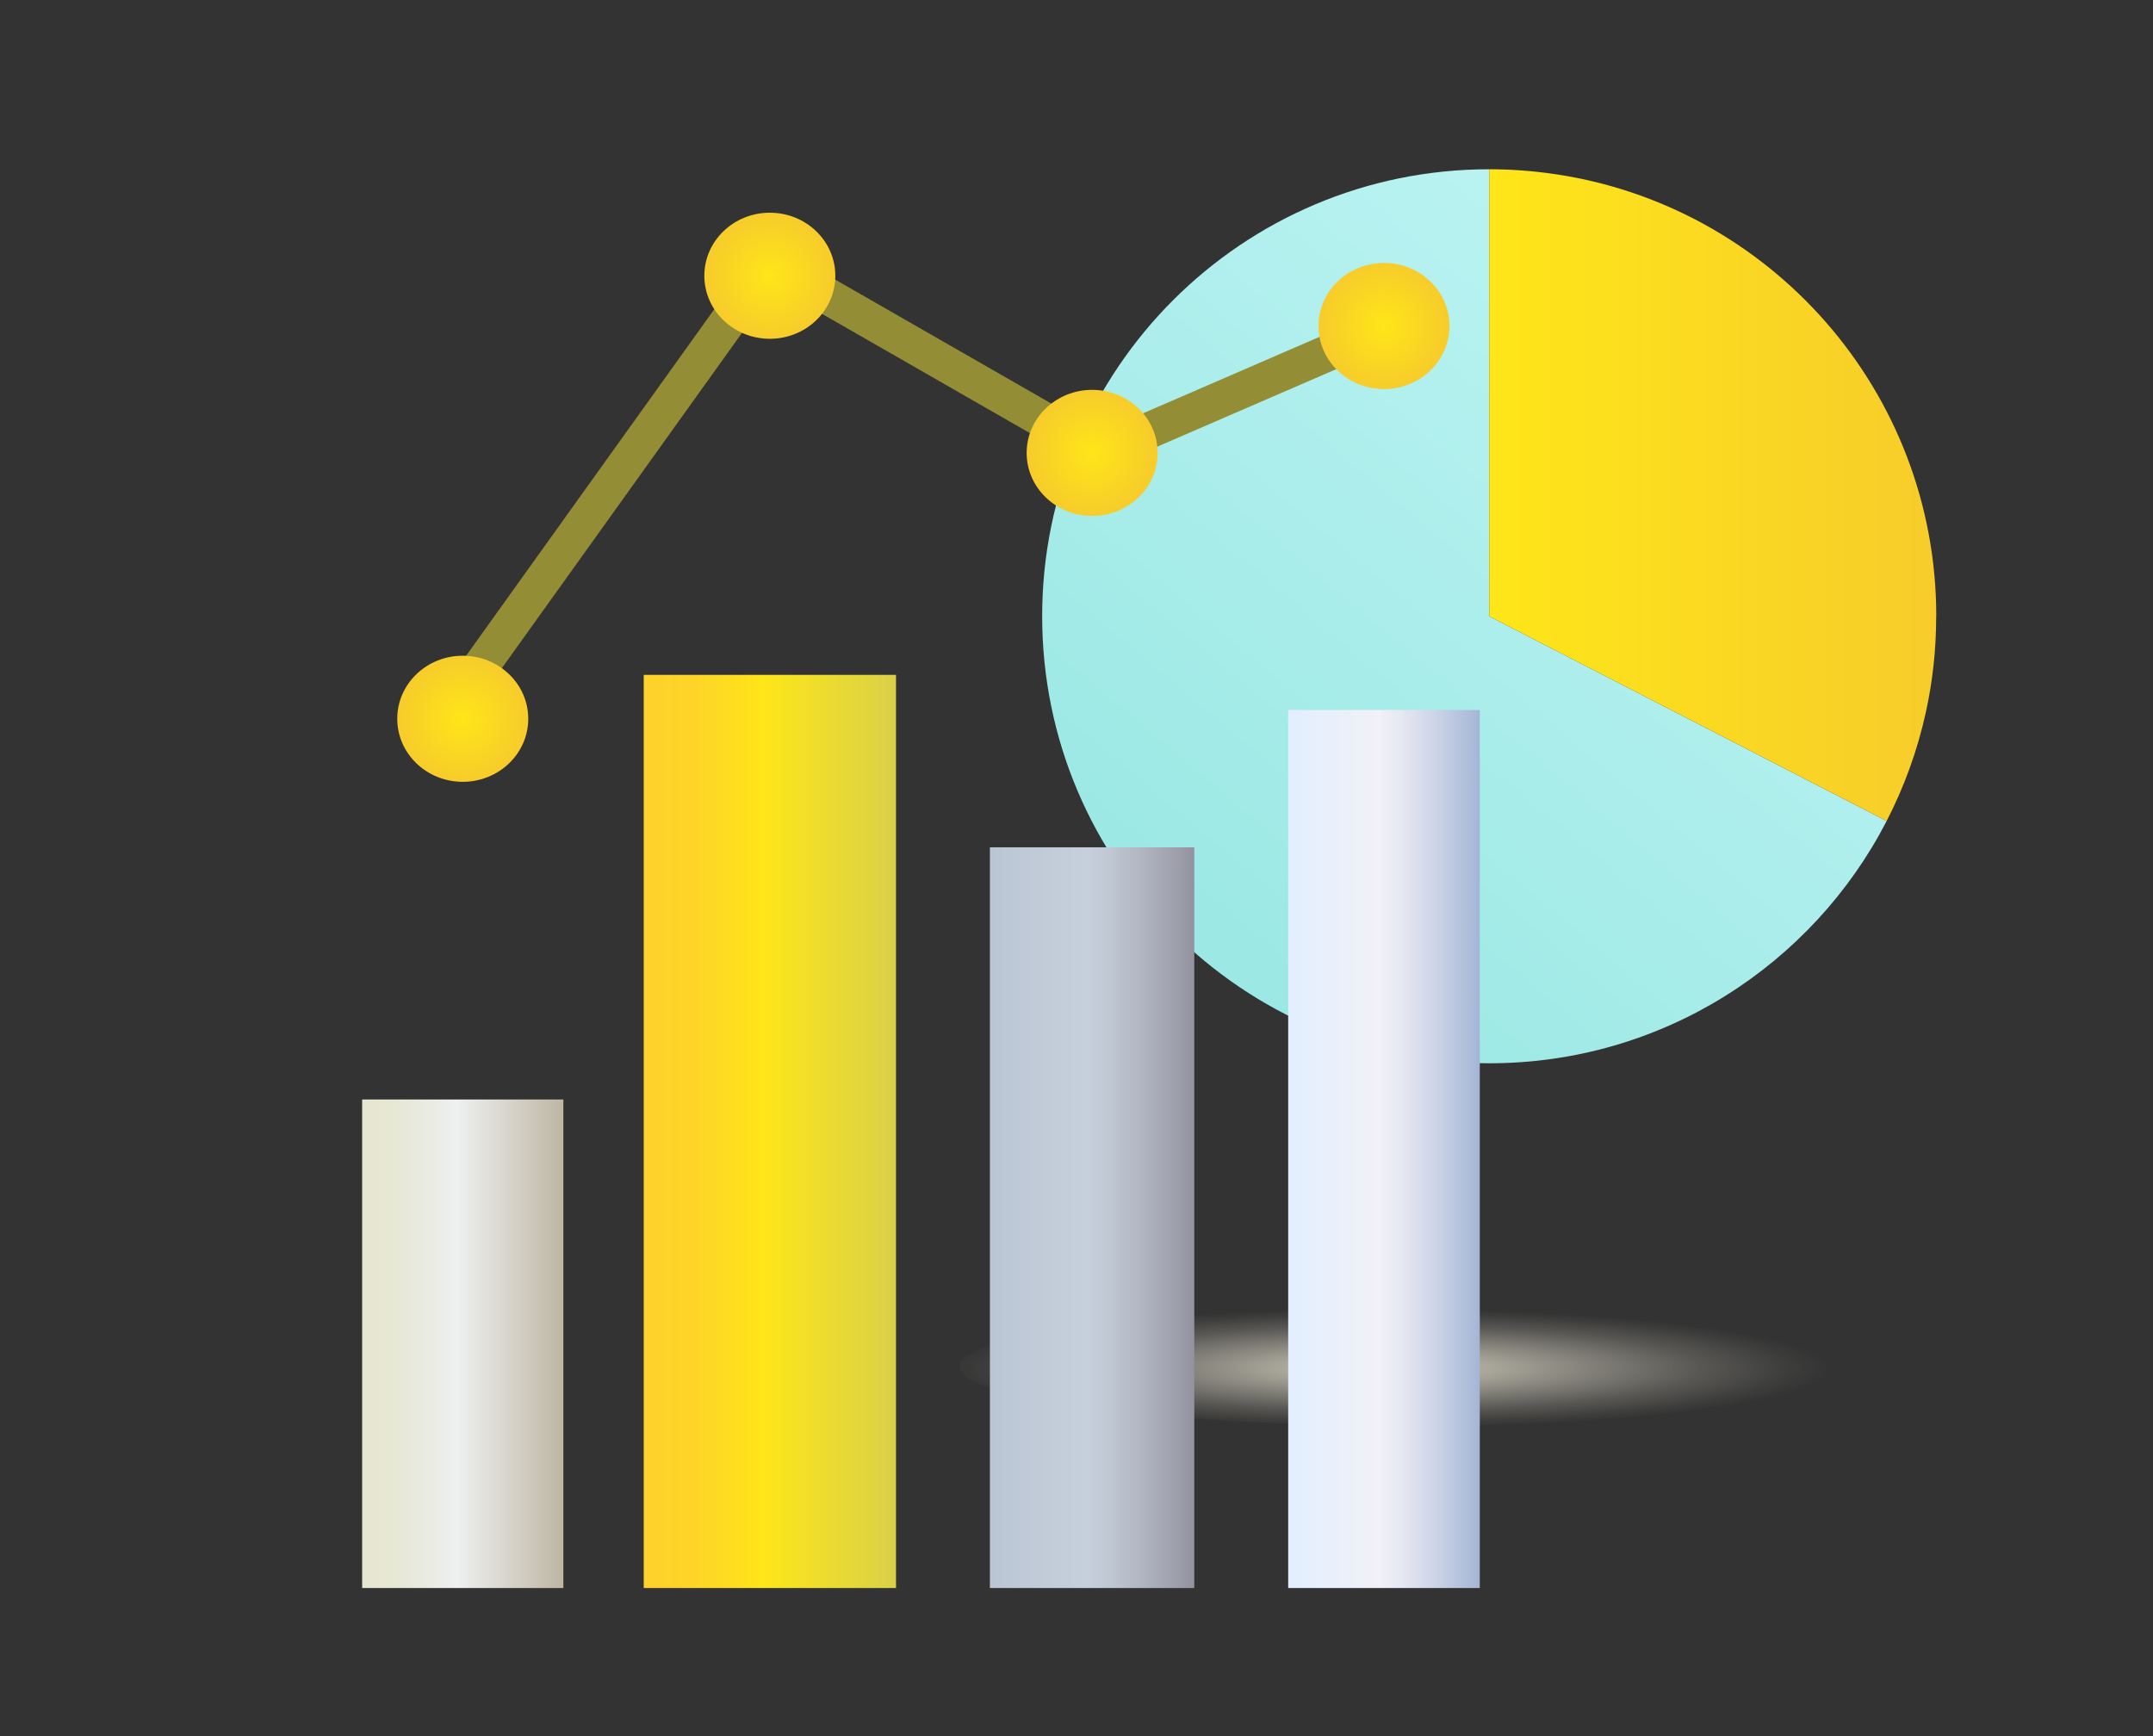
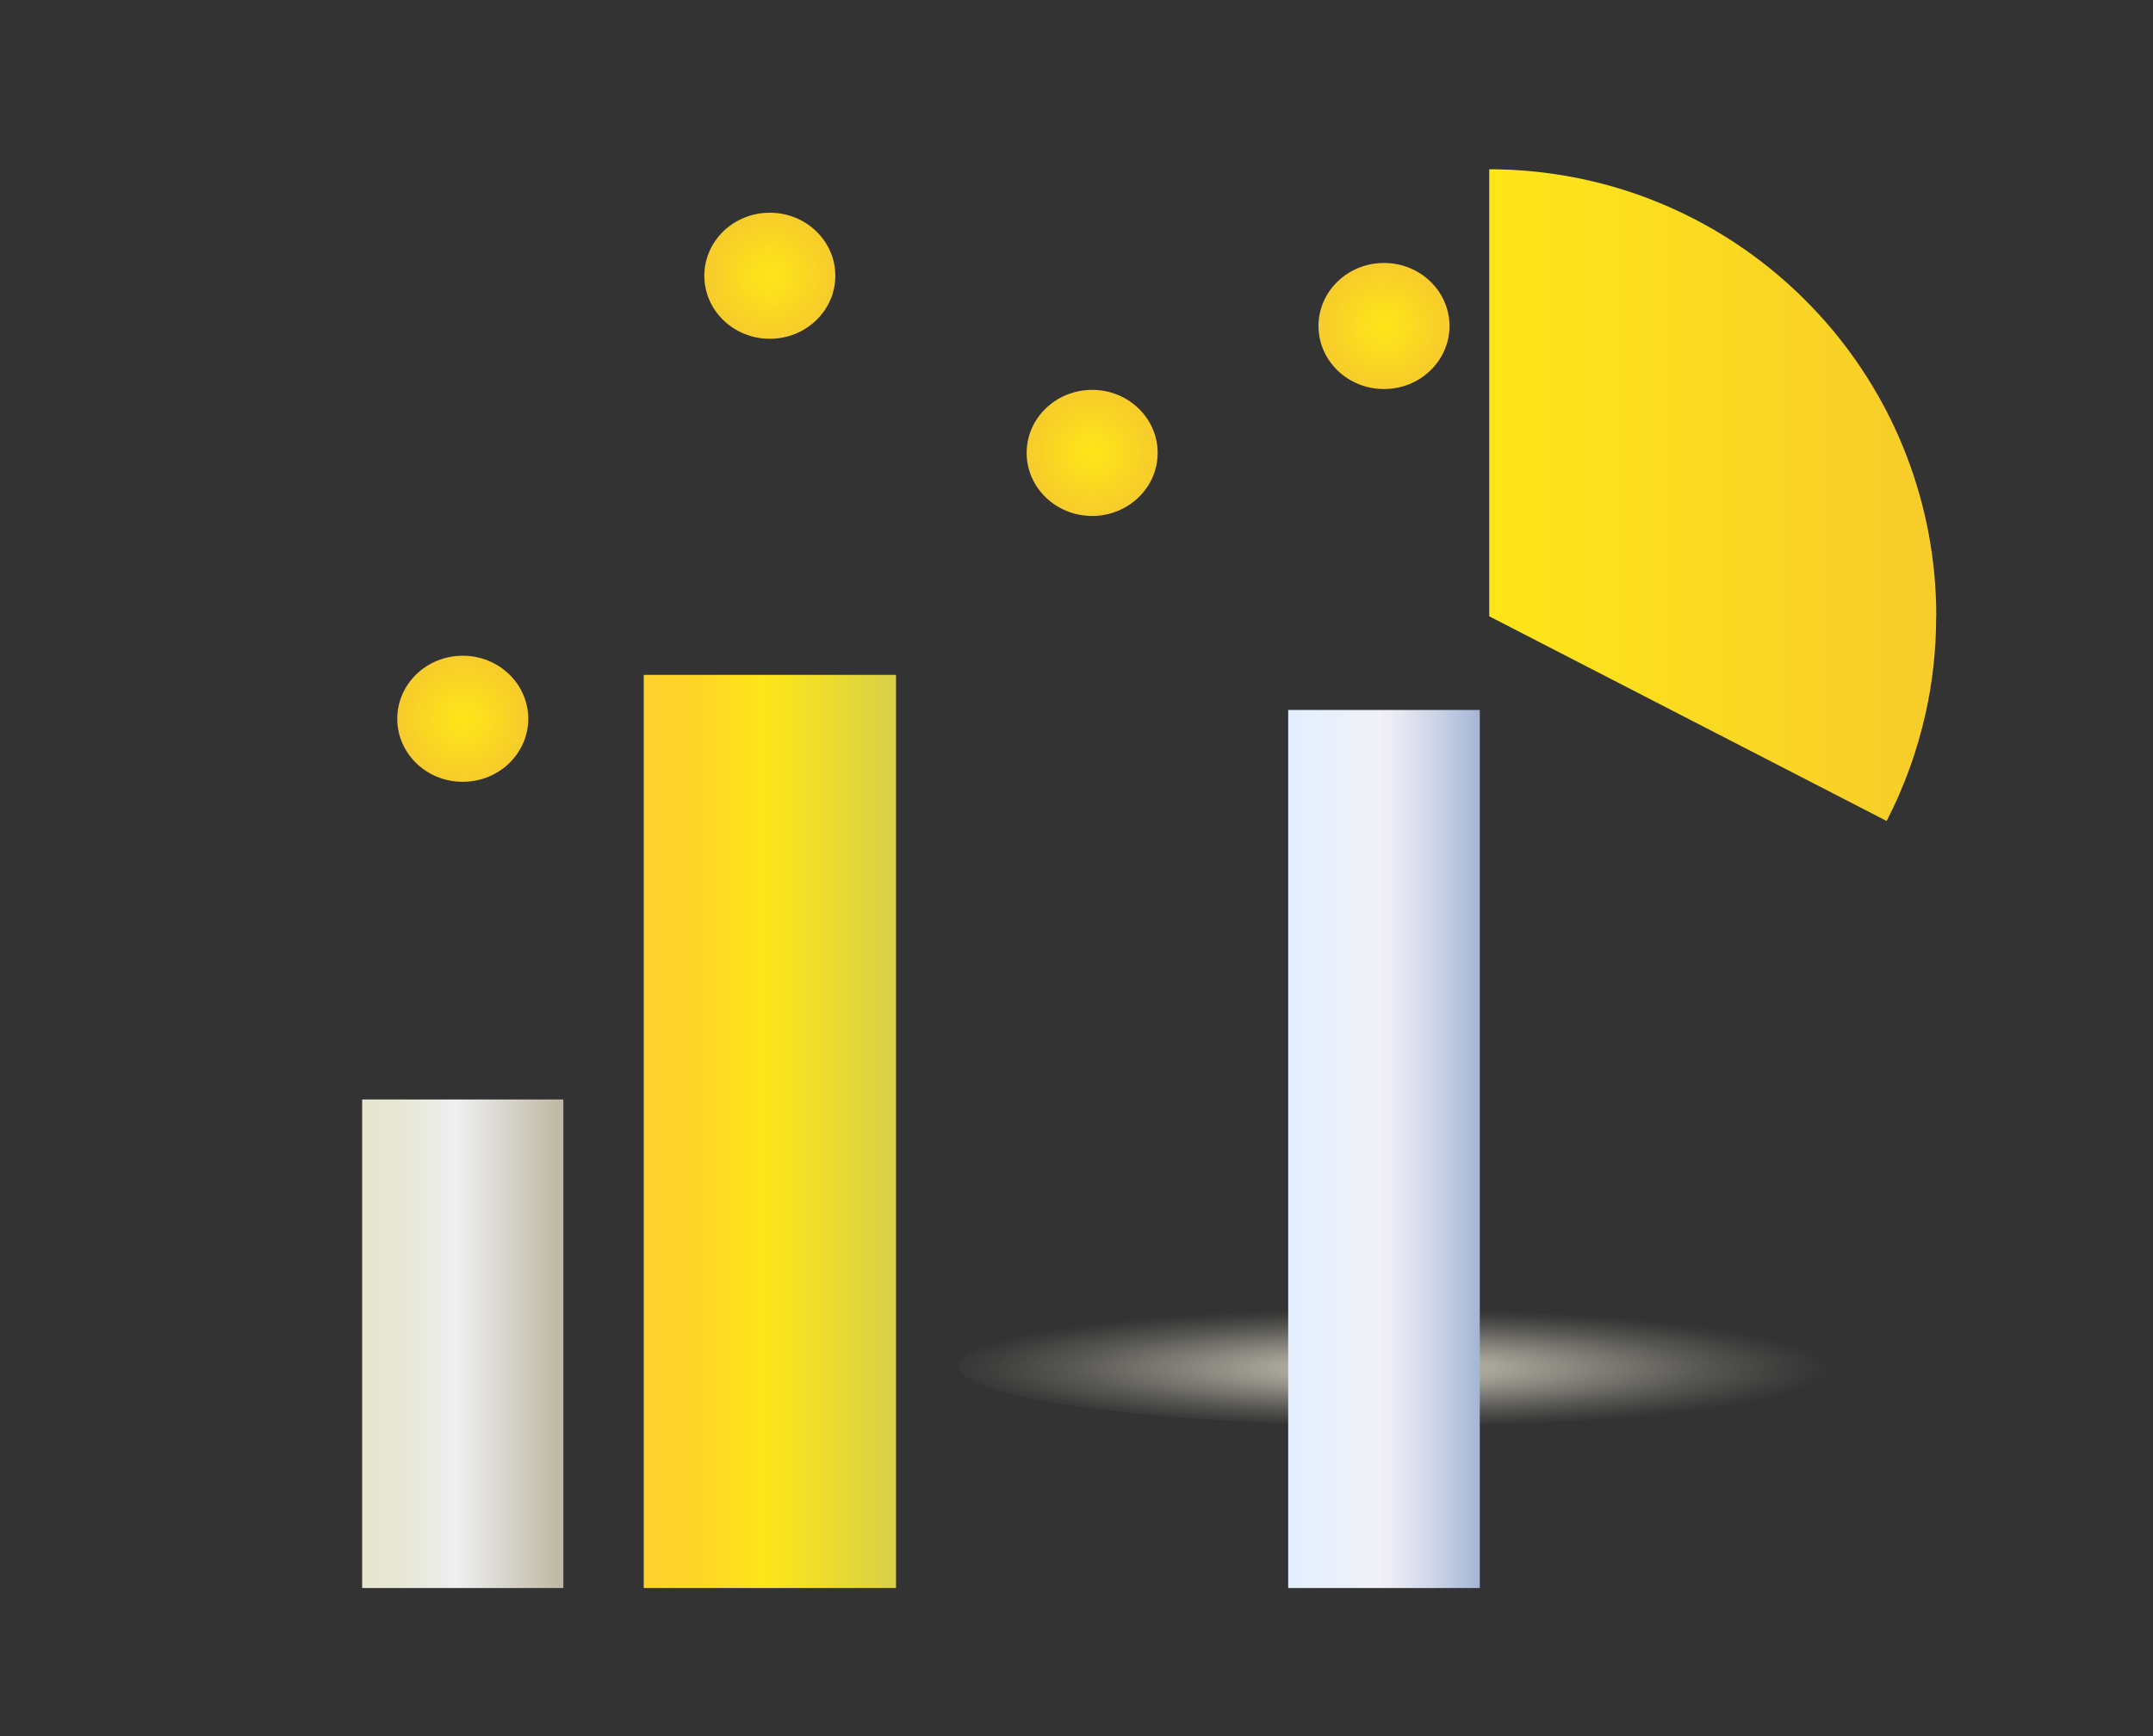
<svg xmlns="http://www.w3.org/2000/svg" xmlns:xlink="http://www.w3.org/1999/xlink" id="Layer_2" data-name="Layer 2" viewBox="0 0 237.33 191.42">
  <rect x="0" y="0" width="237.33" height="191.42" fill="#333333" stroke="none" />
  <defs>
    <style>
      .cls-1 {
        fill: url(#linear-gradient);
      }

      .cls-1, .cls-2, .cls-3, .cls-4, .cls-5, .cls-6, .cls-7, .cls-8, .cls-9, .cls-10, .cls-11 {
        stroke-width: 0px;
      }

      .cls-2 {
        fill: url(#linear-gradient-6);
      }

      .cls-3 {
        fill: url(#linear-gradient-5);
      }

      .cls-12 {
        fill: none;
        stroke: #938e35;
        stroke-miterlimit: 10;
        stroke-width: 4px;
      }

      .cls-4 {
        fill: url(#linear-gradient-2);
      }

      .cls-5 {
        fill: url(#radial-gradient-2);
      }

      .cls-6 {
        fill: url(#linear-gradient-3);
      }

      .cls-7 {
        fill: url(#radial-gradient-5);
      }

      .cls-8 {
        fill: url(#radial-gradient);
      }

      .cls-9 {
        fill: url(#radial-gradient-3);
      }

      .cls-10 {
        fill: url(#linear-gradient-4);
      }

      .cls-11 {
        fill: url(#radial-gradient-4);
      }
    </style>
    <linearGradient id="linear-gradient" x1="108.66" y1="133.92" x2="221.14" y2=".18" gradientUnits="userSpaceOnUse">
      <stop offset="0" stop-color="#8de3de" />
      <stop offset=".4" stop-color="#a7ece9" />
      <stop offset=".8" stop-color="#bef5f4" />
    </linearGradient>
    <linearGradient id="linear-gradient-2" x1="164.16" y1="54.59" x2="213.43" y2="54.59" gradientUnits="userSpaceOnUse">
      <stop offset="0" stop-color="#fee618" />
      <stop offset="1" stop-color="#f7cc2b" />
    </linearGradient>
    <radialGradient id="radial-gradient" cx="579.57" cy="150.64" fx="579.57" fy="150.64" r="33" gradientTransform="translate(-704.93 120.73) scale(1.48 .2)" gradientUnits="userSpaceOnUse">
      <stop offset="0" stop-color="#cfcbba" />
      <stop offset=".16" stop-color="#d3cfbe" stop-opacity=".81" />
      <stop offset=".46" stop-color="#dcd8c7" stop-opacity=".47" />
      <stop offset=".71" stop-color="#e2dece" stop-opacity=".21" />
      <stop offset=".9" stop-color="#e6e2d2" stop-opacity=".06" />
      <stop offset="1" stop-color="#e8e4d4" stop-opacity="0" />
    </radialGradient>
    <linearGradient id="linear-gradient-3" x1="39.92" y1="148.14" x2="62.1" y2="148.14" gradientUnits="userSpaceOnUse">
      <stop offset="0" stop-color="#e6e6d1" />
      <stop offset=".16" stop-color="#e7e7d5" />
      <stop offset=".34" stop-color="#eaebe3" />
      <stop offset=".47" stop-color="#eef0f1" />
      <stop offset=".92" stop-color="#c6bfaf" />
      <stop offset="1" stop-color="#bfb6a3" />
    </linearGradient>
    <linearGradient id="linear-gradient-4" x1="70.96" y1="124.73" x2="98.77" y2="124.73" gradientUnits="userSpaceOnUse">
      <stop offset="0" stop-color="#fed12c" />
      <stop offset=".21" stop-color="#fed527" />
      <stop offset=".44" stop-color="#fee31a" />
      <stop offset=".47" stop-color="#fee618" />
      <stop offset="1" stop-color="#d9d048" />
    </linearGradient>
    <linearGradient id="linear-gradient-5" x1="109.12" y1="134.24" x2="131.65" y2="134.24" gradientUnits="userSpaceOnUse">
      <stop offset="0" stop-color="#bbc6d4" />
      <stop offset=".47" stop-color="#c6d0dc" />
      <stop offset=".61" stop-color="#bdc5d1" />
      <stop offset=".85" stop-color="#a5a8b4" />
      <stop offset="1" stop-color="#93939f" />
    </linearGradient>
    <linearGradient id="linear-gradient-6" x1="142" y1="126.67" x2="163.12" y2="126.67" gradientUnits="userSpaceOnUse">
      <stop offset="0" stop-color="#e2efff" />
      <stop offset=".47" stop-color="#f1f1f7" />
      <stop offset=".59" stop-color="#e6e8f2" />
      <stop offset=".79" stop-color="#c9d2e5" />
      <stop offset="1" stop-color="#a4b5d5" />
    </linearGradient>
    <radialGradient id="radial-gradient-2" cx="51.01" cy="79.24" fx="51.01" fy="79.24" r="7.09" gradientUnits="userSpaceOnUse">
      <stop offset="0" stop-color="#fee618" />
      <stop offset=".98" stop-color="#f7cc2b" />
    </radialGradient>
    <radialGradient id="radial-gradient-3" cx="84.86" cy="30.4" fx="84.86" fy="30.4" xlink:href="#radial-gradient-2" />
    <radialGradient id="radial-gradient-4" cx="120.39" cy="49.93" fx="120.39" fy="49.93" xlink:href="#radial-gradient-2" />
    <radialGradient id="radial-gradient-5" cx="152.56" cy="35.94" fx="152.56" fy="35.94" xlink:href="#radial-gradient-2" />
  </defs>
-   <path class="cls-1" d="m207.97,90.51c-8.18,15.86-24.73,26.71-43.81,26.71-27.22,0-49.28-22.06-49.28-49.28s22.06-49.28,49.28-49.28v49.28l43.81,22.57Z" />
  <path class="cls-4" d="m213.43,67.94c0,3.65-.39,7.21-1.15,10.63-.93,4.21-2.39,8.21-4.31,11.94l-43.81-22.57V18.66c2.38,0,4.7.17,6.99.5,23.91,3.39,42.29,23.94,42.29,48.78Z" />
  <ellipse class="cls-8" cx="155.11" cy="150.64" rx="49.36" ry="6.53" />
  <rect class="cls-6" x="39.92" y="121.21" width="22.18" height="53.86" />
  <rect class="cls-10" x="70.96" y="74.4" width="27.81" height="100.67" />
-   <rect class="cls-3" x="109.12" y="93.41" width="22.53" height="81.66" />
  <rect class="cls-2" x="142" y="78.27" width="21.12" height="96.8" />
-   <polyline class="cls-12" points="49.56 78.27 84.85 28.99 121.18 49.83 157.84 33.95" />
  <ellipse class="cls-5" cx="51.01" cy="79.24" rx="7.22" ry="6.95" />
  <ellipse class="cls-9" cx="84.86" cy="30.4" rx="7.22" ry="6.95" />
  <ellipse class="cls-11" cx="120.39" cy="49.93" rx="7.22" ry="6.95" />
  <ellipse class="cls-7" cx="152.56" cy="35.94" rx="7.22" ry="6.95" />
</svg>